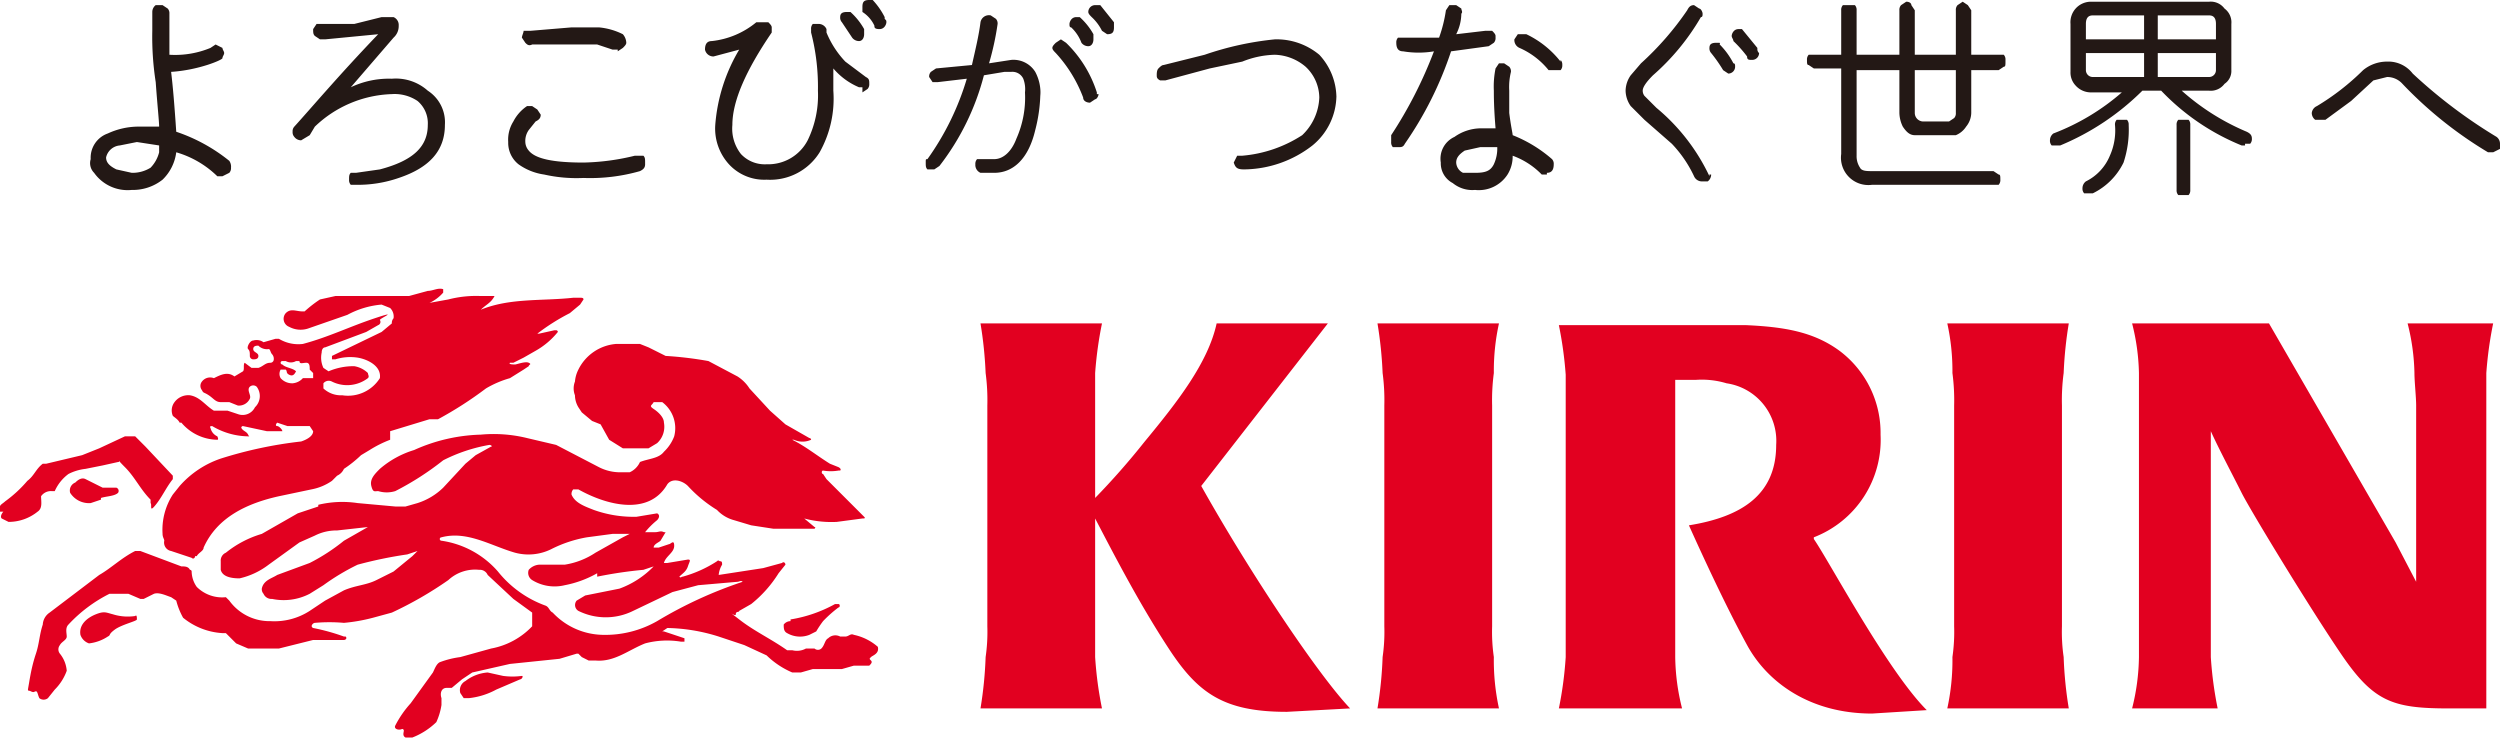
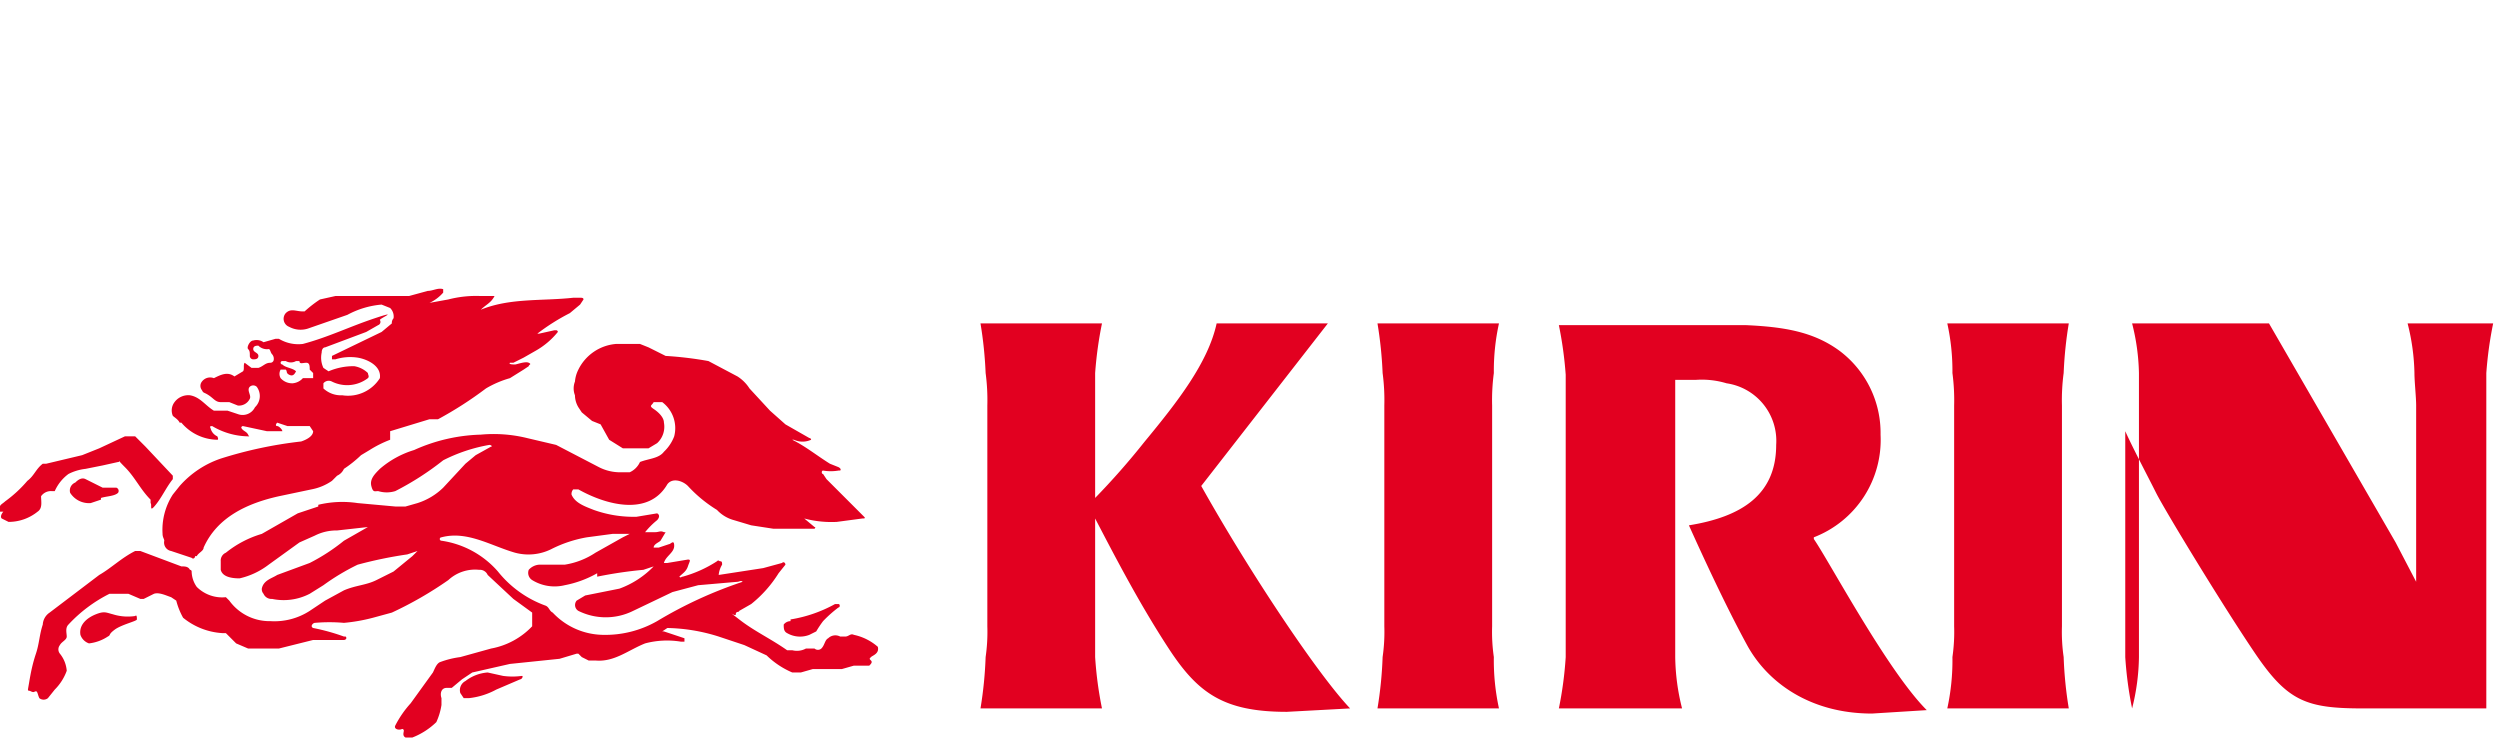
<svg xmlns="http://www.w3.org/2000/svg" viewBox="0 0 146.1 43.2">
  <defs />
  <g data-name="レイヤー 2">
-     <path fill="#231815" d="M9.3 8.5L8 8.3l-1 .2a.9.9 0 00-.8.7c0 .3.2.5.6.7l.9.2a2 2 0 001.1-.3 2 2 0 00.5-.9v-.4m3.7 1.8h-.3a5.7 5.7 0 00-2.4-1.4 2.7 2.7 0 01-.8 1.6 2.8 2.8 0 01-1.8.6 2.4 2.4 0 01-2.2-1 .8.8 0 01-.2-.8 1.5 1.5 0 011-1.5A4.3 4.3 0 018 7.4h1.3c0-.3-.1-1.2-.2-2.6a17.3 17.3 0 01-.2-3V.7a.5.5 0 01.2-.4h.4l.3.2a.4.4 0 01.1.3v2.4a5.4 5.4 0 002.4-.4l.3-.2.4.2c0 .1.1.2.1.3s-.1.2-.1.3-1.4.7-3 .8c.1.8.2 2 .3 3.5a10 10 0 013.1 1.7.6.6 0 01.1.4.4.4 0 01-.1.3l-.4.2M26 7.3c0 1.5-.9 2.5-2.7 3.1a7.3 7.3 0 01-2.5.4h-.3a.4.4 0 01-.1-.3c0-.2 0-.3.1-.4h.3l1.4-.2c1.9-.5 2.8-1.3 2.8-2.6a1.7 1.7 0 00-.6-1.4 2.4 2.4 0 00-1.5-.4 6.8 6.8 0 00-4.5 1.9l-.3.5-.5.3a.5.5 0 01-.4-.2.4.4 0 01-.1-.3.4.4 0 01.1-.3c1-1.1 2.6-3 4.9-5.4l-3.1.3h-.3l-.3-.2c-.1-.1-.1-.2-.1-.4l.2-.3h2.2l1.6-.4h.7a.5.5 0 01.3.5.9.9 0 01-.3.7l-2.5 2.9a5.2 5.2 0 012.4-.5 2.8 2.8 0 012.1.7 2.2 2.2 0 011 2M36.1 2.9h-.3l-.9-.3h-3.8c-.2.1-.3 0-.4-.1l-.2-.3c0-.1.1-.3.1-.4h.4l2.4-.2H35a3.9 3.9 0 011.4.4.8.8 0 01.2.5c0 .1-.1.2-.2.3l-.3.2m1.6 6.6c0 .2-.1.3-.3.4a10.6 10.6 0 01-3.3.4 8.6 8.6 0 01-2.3-.2 3.4 3.4 0 01-1.5-.6 1.6 1.6 0 01-.6-1.3 2 2 0 01.3-1.2 2.4 2.4 0 01.8-.9h.3l.3.2.2.3c0 .2-.1.3-.3.4l-.4.5a1.1 1.1 0 00-.2.7.8.8 0 00.2.5c.4.5 1.5.7 3.2.7a13.6 13.6 0 003-.4h.5c.1.1.1.2.1.4M51.7 1.1c.1.1.1.1.1.2s-.1.4-.4.4-.3-.1-.3-.2a1.9 1.9 0 00-.7-.8V.4c0-.3.1-.4.4-.4h.2a4.3 4.3 0 01.7 1m-1.2.8V2c0 .2-.1.4-.3.4a.5.5 0 01-.4-.2l-.6-.9a.4.4 0 01-.1-.3c0-.2.1-.3.4-.3h.2a3.9 3.9 0 01.8 1m-.1 3.4h-.2A4 4 0 0148.7 4v1.3a6.4 6.4 0 01-.8 3.6 3.4 3.4 0 01-3.1 1.6 2.8 2.8 0 01-2.2-.9 3.1 3.1 0 01-.8-2.3 10.1 10.1 0 011.4-4.4l-1.5.4a.5.5 0 01-.5-.4c0-.3.1-.5.4-.5a4.9 4.9 0 002.6-1.1h.7c.1.1.2.2.2.3v.3c-1.5 2.2-2.3 4-2.3 5.4a2.4 2.4 0 00.5 1.7 1.9 1.9 0 001.5.6 2.6 2.6 0 002.4-1.4 6 6 0 00.6-2.9 12.7 12.7 0 00-.4-3.4v-.2a.4.4 0 01.1-.3h.3a.5.5 0 01.5.3v.2a5.5 5.5 0 001.1 1.7l1.2.9c.2.1.2.2.2.4a.4.4 0 01-.1.3l-.3.2M65.1 1.4v.2c0 .3-.1.4-.4.4l-.3-.2a2.8 2.8 0 00-.6-.8c-.1-.1-.2-.2-.2-.3a.4.4 0 01.4-.4h.3l.8 1m-1.2.8v.2c0 .2-.1.4-.3.4a.5.5 0 01-.4-.2 2.4 2.4 0 00-.6-.9c-.1 0-.1-.1-.1-.2s.1-.4.4-.4h.2a3.9 3.9 0 01.8 1m.2 3.5h.1c0 .1-.1.3-.2.3l-.3.2c-.2 0-.4-.1-.4-.3a8 8 0 00-1.6-2.6c-.1-.1-.2-.2-.2-.3s.1-.2.2-.3l.3-.2.3.2a7 7 0 011.8 2.9m-3.3-.1a9.1 9.1 0 01-.3 2.3c-.4 1.7-1.3 2.5-2.4 2.5h-.8a.5.5 0 01-.3-.5.4.4 0 01.1-.3h1c.5 0 1-.4 1.3-1.2a5.9 5.9 0 00.5-2.7 1.7 1.7 0 00-.1-.8.7.7 0 00-.7-.4h-.4l-1.2.2a14.6 14.6 0 01-2.6 5.3l-.3.2h-.4c-.1-.1-.1-.2-.1-.4s0-.2.1-.2a15.8 15.8 0 002.3-4.7l-1.7.2h-.3l-.2-.3a.4.4 0 01.1-.3l.3-.2 2.1-.2c.2-.9.4-1.7.5-2.5a.5.5 0 01.6-.4l.3.2a.4.4 0 01.1.3 16.4 16.4 0 01-.5 2.3l1.3-.2a1.5 1.5 0 011.4.7 2.6 2.6 0 01.3 1.4M78.1 5.6a3.8 3.8 0 01-1.4 2.9 6.6 6.6 0 01-4 1.4c-.4 0-.5-.1-.6-.4l.2-.4h.3a7.6 7.6 0 003.5-1.2 3.2 3.2 0 001-2.2 2.5 2.5 0 00-.8-1.8 2.9 2.9 0 00-1.8-.7 5.4 5.4 0 00-1.9.4l-1.9.4-2.6.7h-.3c-.2-.1-.2-.2-.2-.3s0-.3.1-.4.2-.2.3-.2l2.4-.6a18 18 0 014.1-.9 3.9 3.9 0 012.6.9 3.7 3.7 0 011 2.5M91.2 3.5a.4.4 0 01.1.3.4.4 0 01-.1.3h-.7a4.5 4.5 0 00-1.7-1.3.5.5 0 01-.3-.5l.2-.3h.5a5.6 5.6 0 012 1.6m-3.7 5h-1l-.9.2c-.3.2-.5.4-.5.7a.7.7 0 00.4.6h.7c.6 0 .9-.1 1.1-.5a2.2 2.2 0 00.2-1m2.9 1.6h-.3a4.5 4.5 0 00-1.7-1.1 2 2 0 01-.3 1.1 2 2 0 01-1.9.9 1.8 1.8 0 01-1.3-.4 1.3 1.3 0 01-.7-1.2A1.4 1.4 0 0185 8a2.7 2.7 0 011.5-.5h.9c-.1-1.2-.1-1.9-.1-2.2a5.3 5.3 0 01.1-1.3l.2-.3h.3l.3.2a.4.4 0 01.1.3 3.7 3.7 0 00-.1 1.1v1.3c.1.8.2 1.2.2 1.3a7.9 7.9 0 012.3 1.4.4.4 0 01.1.3c0 .3-.1.5-.4.5m-3-7.9a.4.4 0 01-.1.3l-.3.2-2.2.3a21 21 0 01-2.7 5.4c-.1.2-.2.2-.4.2h-.3a.4.4 0 01-.1-.3v-.4A25.1 25.1 0 0083.8 3 5.4 5.4 0 0182 3c-.3 0-.4-.2-.4-.5a.4.4 0 01.1-.3h2.4a8.3 8.3 0 00.4-1.6l.2-.3h.4l.3.2c0 .1.1.2 0 .3a2.7 2.7 0 01-.3 1.2l1.7-.2h.4c.1.1.2.2.2.3M102.7 2.9a.3.3 0 00.1.2.4.4 0 01-.4.4c-.2 0-.3 0-.3-.2a7.3 7.3 0 00-.8-.9c0-.1-.1-.2-.1-.3s.1-.4.4-.4h.2l.9 1.1m-1.4.9c.1 0 .1.1.1.2a.4.4 0 01-.4.4l-.3-.2a8.6 8.6 0 00-.7-1 .4.4 0 01-.1-.3c0-.2.1-.3.4-.3s.2 0 .2.1a4.4 4.4 0 01.8 1.1m-1.4 6.5h.1a.5.5 0 01-.2.4h-.3a.5.5 0 01-.5-.3 7.1 7.1 0 00-1.3-1.9L96.1 7l-.8-.8a1.6 1.6 0 01-.3-.9 1.6 1.6 0 01.3-.9l.6-.7A17.4 17.4 0 0098.6.6c.1-.2.2-.3.4-.3l.3.2c.1 0 .2.2.2.3s0 .2-.1.2a13.5 13.5 0 01-2.8 3.4q-.6.6-.6.9a.5.5 0 00.1.3l.7.7a11.6 11.6 0 013.1 4M114.3 6.6V4.1h-2.4v2.5a.5.5 0 00.5.5h1.5l.3-.2a.4.4 0 00.1-.3m2.9-3c0 .2 0 .3-.1.3l-.3.2h-1.6v2.5a1.3 1.3 0 01-.3.8 1.3 1.3 0 01-.6.5h-2.4c-.3 0-.5-.2-.7-.5a1.9 1.9 0 01-.2-.8V4.1h-2.5v5a1.2 1.2 0 00.2.7c.1.2.4.2.7.2h7.1l.3.2c.1 0 .1.1.1.3a.4.4 0 01-.1.3h-7.4a1.6 1.6 0 01-1.8-1.8V4H106l-.3-.2c-.1 0-.1-.1-.1-.3a.4.4 0 01.1-.3h1.9V.6a.4.4 0 01.1-.3h.7a.4.4 0 01.1.3v2.6h2.5V.6a.4.4 0 01.1-.3l.3-.2c.2 0 .3.1.3.2l.2.3v2.6h2.4V.6a.4.4 0 01.1-.3l.3-.2.3.2.2.3v2.6h1.9a.4.4 0 01.1.3M128 11.1a.4.4 0 01-.1.3h-.6a.4.4 0 01-.1-.3V7.3a.4.4 0 01.1-.3h.6a.4.4 0 01.1.3zm1.5-7v-1h-3.4v1.4h3a.4.4 0 00.4-.4m0-1.8v-.9c0-.3-.1-.5-.4-.5h-3v1.4zm-4.2 2.2V3.1h-3.4v1a.4.4 0 00.4.4zm0-2.2V.9h-3c-.3 0-.4.2-.4.5v.9zm-.9 5a6.1 6.1 0 01-.3 2.2 3.9 3.9 0 01-1.8 1.8h-.5a.4.4 0 01-.1-.3.5.5 0 01.2-.4 2.9 2.9 0 001.4-1.5 3.6 3.6 0 00.3-1.8.4.4 0 01.1-.3h.6a.4.4 0 01.1.3m6.8 1.2h-.2a13.5 13.5 0 01-4.7-3.2h-1.1a14.9 14.9 0 01-4.8 3.2h-.5a.4.4 0 01-.1-.3.5.5 0 01.2-.4 13.3 13.3 0 004-2.4h-1.8a1.2 1.2 0 01-.9-.4 1.1 1.1 0 01-.3-.8V1.4a1.2 1.2 0 01.3-.9 1.2 1.2 0 01.9-.4h6.9a1 1 0 01.9.4 1 1 0 01.4.9v2.7a.9.9 0 01-.4.8 1 1 0 01-.9.4h-1.6a13.6 13.6 0 003.8 2.4c.2.1.3.2.3.4a.4.4 0 01-.1.3h-.3M145.6 8.9h-.2a23.6 23.6 0 01-5-4 1.2 1.2 0 00-.9-.4l-.8.2-1.3 1.2-1.5 1.1h-.6a.5.5 0 01-.2-.4.5.5 0 01.3-.4 14.2 14.2 0 002.7-2.1 2.2 2.2 0 011.4-.5 1.8 1.8 0 011.5.7 29.6 29.6 0 004.9 3.7.5.5 0 01.2.4v.3l-.4.2" />
-     <path fill="#e20020" d="M87.3 21.8a12.9 12.9 0 01.3-2.9h-7.1a23.6 23.6 0 01.3 2.9 12.1 12.1 0 01.1 1.9v12.9a10.3 10.3 0 01-.1 1.8 23.3 23.3 0 01-.3 3h7.1a13.2 13.2 0 01-.3-3 10.3 10.3 0 01-.1-1.8V23.7a12.1 12.1 0 01.1-1.9M120.6 21.8a23.6 23.6 0 01.3-2.9h-7.1a12.9 12.9 0 01.3 2.9 12.1 12.1 0 01.1 1.9v12.9a10.3 10.3 0 01-.1 1.8 13.2 13.2 0 01-.3 3h7.1a23.3 23.3 0 01-.3-3 10.3 10.3 0 01-.1-1.8V23.7a12.1 12.1 0 01.1-1.9M145.3 41.4V21.8a22.6 22.6 0 01.4-2.9h-5a12.7 12.7 0 01.4 2.9c0 .5.1 1.4.1 1.9V34l-1.2-2.3-7.4-12.8h-8a12.7 12.7 0 01.4 2.9v16.6a12.8 12.8 0 01-.4 3h5a21.9 21.9 0 01-.4-3V25.2c.5 1.1 1.3 2.6 1.8 3.6s3.9 6.6 5.8 9.4 3 3.2 6.3 3.2h2.2M77.6 18.9h-6.5c-.5 2.3-2.3 4.6-4.2 6.9a43.4 43.4 0 01-2.9 3.3v-7.3a22.6 22.6 0 01.4-2.9h-7.1a23.6 23.6 0 01.3 2.9 12.1 12.1 0 01.1 1.9v12.9a10.3 10.3 0 01-.1 1.8 23.3 23.3 0 01-.3 3h7.1a21.9 21.9 0 01-.4-3v-8.1c1.2 2.3 2.6 5 4.3 7.6s3.2 3.7 6.9 3.7l3.7-.2c-1.9-2-5.9-8-8.7-13l7.4-9.5M106 31.4a6.1 6.1 0 003.9-6 6 6 0 00-2.4-4.9c-1.5-1.1-3.2-1.4-5.5-1.5H91.1a22.6 22.6 0 01.4 2.9v16.5a21.9 21.9 0 01-.4 3h7.2a12.8 12.8 0 01-.4-3V22.2h1.2a5 5 0 011.8.2 3.4 3.4 0 012.9 3.6c0 2.9-2 4.2-5.1 4.7.9 2 2.2 4.8 3.4 7s3.7 4 7.3 4l3.2-.2c-2.3-2.3-5.7-8.7-6.6-10M18.1 21.6c0-.2 0-.4-.2-.4s-.4.1-.4-.1h-.2a.6.6 0 01-.6 0h-.2a.1.1 0 000 .2c.2.2.6.2.8.4-.1.2-.2.3-.4.2s-.1-.2-.2-.3h-.3a.5.5 0 000 .5.9.9 0 00.7.3.9.9 0 00.6-.3h.6v-.3l-.2-.2m16.8 12.1a25.1 25.1 0 012.7-.4l.6-.2a5.3 5.3 0 01-2 1.3l-2 .4-.5.3a.4.4 0 00.1.6 3.6 3.6 0 003.2 0l2.3-1.1 1.5-.4 2.3-.2c.1 0 .2-.1.3 0a25 25 0 00-5 2.3 6.1 6.1 0 01-3.2.8 4.1 4.1 0 01-2.9-1.3c-.2-.1-.2-.3-.4-.4a6.3 6.3 0 01-2.8-2 5.4 5.4 0 00-3.3-1.8.1.1 0 010-.2c1.5-.4 2.9.5 4.3.9a3 3 0 002.1-.2 7.4 7.4 0 012.1-.7l1.5-.2h1l-.4.2-1.6.9a4.5 4.5 0 01-1.8.7h-1.5a.9.9 0 00-.6.3.5.5 0 00.2.6 2.5 2.5 0 001.9.3 6.2 6.2 0 001.9-.7M6.6 35.9a2.9 2.9 0 001.3.1c.1-.1.1.1.1.2s-.9.3-1.3.6-.2.3-.4.4a2.5 2.5 0 01-1.1.4.8.8 0 01-.5-.5c-.1-.6.4-1 .9-1.2s.6-.1 1 0m-.7-6.7l-.6.2a1.3 1.3 0 01-1.2-.6.5.5 0 01.3-.6c.2-.2.4-.3.6-.2l1 .5h.8a.2.2 0 01.1.3c-.2.2-.7.2-1 .3m2.9.1c-.6-.6-.9-1.3-1.5-1.9s-.2-.3-.4-.3l-.9.2-1 .2a2.9 2.9 0 00-1 .3 2.5 2.5 0 00-.8 1H3a.7.7 0 00-.6.3c0 .3.1.7-.2.9a2.7 2.7 0 01-1.7.6l-.4-.2c-.1-.1 0-.3.1-.4H0v-.3c0-.1.2-.2.3-.3a7.4 7.4 0 001.3-1.2c.4-.3.5-.7.9-1h.2l2.1-.5 1-.4 1.5-.7h.6l.6.6 1.6 1.7v.2c-.4.5-.6 1-1 1.5s-.2 0-.3-.1m14-3.7a6.7 6.7 0 00-1.2.6l-.5.3a7 7 0 01-1 .8.8.8 0 01-.4.4l-.3.3a3.1 3.1 0 01-1.2.5l-1.9.4c-1.8.4-3.6 1.2-4.4 3 0 .2-.3.3-.4.5h-.1c0 .1-.1.2-.2.1l-1.2-.4a.5.5 0 01-.4-.6c0-.1-.1-.2-.1-.4a3.8 3.8 0 01.6-2.3l.4-.5a5.6 5.6 0 012.4-1.6 24.6 24.6 0 014.7-1c.3-.1.7-.3.7-.6l-.2-.3h-1.3l-.6-.2c-.1.1-.1.2 0 .2s.3.2.3.3h-.9l-1.4-.3a.1.1 0 00-.1.1c.1.2.3.2.4.4s.1.1 0 .1a4.2 4.2 0 01-2.1-.6s-.2 0-.1.1a.7.7 0 00.4.5s.1.2 0 .2a2.8 2.8 0 01-2.1-1h-.1c-.1-.2-.3-.3-.4-.4a.8.8 0 01.1-.8 1 1 0 01.9-.4c.6.1.9.6 1.4.9h.8l.6.2a.8.8 0 001-.4.9.9 0 00.1-1.2.3.3 0 00-.4 0c-.2.2.1.5 0 .7a.7.7 0 01-.7.4l-.5-.2h-.5c-.3 0-.4-.2-.7-.4s-.3-.1-.4-.3a.4.4 0 010-.5.6.6 0 01.7-.2c.4-.2.8-.4 1.2-.1l.5-.3c.1-.1 0-.4.1-.5l.4.3h.4c.3-.1.4-.3.7-.3a.2.2 0 00.2-.2.4.4 0 00-.1-.3c-.1-.1-.1-.3-.2-.3a.7.7 0 01-.6-.2c-.1 0-.3 0-.3.2s.3.2.3.4-.2.2-.3.2a.2.2 0 01-.2-.2c0-.2 0-.3-.1-.4s.1-.5.3-.5a.7.7 0 01.6.1l.7-.2h.2a2.2 2.2 0 001.4.3c1.5-.4 2.7-1 4.2-1.5s.3 0 .3.1a.2.2 0 01-.1.3l-.7.4-2.4.9c-.1 0-.2.1-.2.3a1.4 1.4 0 00.1.9l.3.2a3.7 3.7 0 011.5-.3 1.5 1.5 0 01.8.4c0 .1.1.2 0 .3a2 2 0 01-2.1.2.4.4 0 00-.5.1v.3a1.5 1.5 0 001.1.4 2.2 2.2 0 002.2-1c.1-.7-.7-1.1-1.3-1.2a2.9 2.9 0 00-1.3.1h-.2v-.2l2.9-1.4.6-.5a.4.4 0 01.1-.3.7.7 0 00-.2-.6l-.5-.2a5.1 5.1 0 00-2 .6l-2.3.8a1.4 1.4 0 01-1.1-.1.5.5 0 01-.2-.8c.3-.3.6-.1 1-.1h.1a7.1 7.1 0 01.9-.7l.9-.2h4.3L25 17c.3 0 .6-.2.9-.1v.2a2.4 2.4 0 01-.8.6l1.1-.2a6.5 6.5 0 011.9-.2h.8c-.2.4-.5.5-.8.8 1.7-.7 3.6-.5 5.4-.7h.4c.1 0 .2 0 .2.1l-.2.3-.6.5a12.2 12.2 0 00-1.9 1.2h.1l.9-.2h.1a.1.1 0 01.1.1 4.5 4.5 0 01-1.3 1.1l-.7.4-.6.3h-.2c-.1.1.2.1.3.1s.6-.2.8-.1 0 .1 0 .2l-.3.2-.8.5a5.9 5.9 0 00-1.4.6 22 22 0 01-2.8 1.8h-.5l-2.3.7m6.6 14.3a4.1 4.1 0 001.1 0c.1 0 0 .2-.1.2l-1.4.6a4.3 4.3 0 01-1.6.5h-.3l-.2-.3a.6.6 0 01.3-.7 2.4 2.4 0 011.3-.5l.9.2m-10.8-9.9l-1.2.4-2.1 1.2a6.1 6.1 0 00-2.1 1.1.5.5 0 00-.3.5v.5c.1.4.6.5 1.1.5a4.4 4.4 0 001.7-.8l1.8-1.3.9-.4a2.8 2.8 0 011.3-.3l1.8-.2-1.4.8a11.3 11.3 0 01-2 1.3l-1.9.7c-.3.2-.8.3-.9.8a.4.4 0 00.1.3.5.5 0 00.5.3 3.3 3.3 0 002.2-.3l.8-.5a13.2 13.2 0 012-1.2 24.7 24.7 0 012.9-.6l.6-.2-.3.3-1.1.9-1 .5c-.6.3-1.2.3-1.9.6l-1.1.6-.9.6a3.8 3.8 0 01-2.3.6 2.9 2.9 0 01-2.4-1.2l-.2-.2a2.1 2.1 0 01-1.7-.6 1.6 1.6 0 01-.3-.9.1.1 0 00-.1-.1c-.1-.2-.3-.2-.5-.2l-2.4-.9h-.3c-.8.4-1.4 1-2.1 1.4l-2.9 2.2a.9.9 0 00-.4.7c-.2.6-.2 1.1-.4 1.7s-.3 1.1-.4 1.7-.1.4.1.5.2 0 .3 0 .1.2.2.4a.4.4 0 00.5 0l.4-.5a3 3 0 00.7-1.1 1.8 1.8 0 00-.4-1 .4.4 0 010-.5c.1-.2.4-.3.4-.5s-.1-.5.1-.7a8.4 8.4 0 012.4-1.8h1.1l.7.3h.2l.6-.3c.3-.1.7.1 1 .2l.3.2a4.2 4.2 0 00.4 1 4 4 0 002.3.9h.2l.6.6.7.3h1.8l2-.5h1.8c.1 0 .2-.1.1-.2h-.1a12.1 12.1 0 00-1.8-.5c-.2-.1 0-.3.1-.3a9.7 9.7 0 011.7 0 10.1 10.1 0 001.7-.3l1.1-.3a21.7 21.7 0 003.3-1.9 2.3 2.3 0 011.8-.6.5.5 0 01.5.3L30 35l1.1.8v.8a4.4 4.4 0 01-2.4 1.3l-1.8.5a5.3 5.3 0 00-1.2.3c-.2.1-.3.4-.4.6L24 41.1a6 6 0 00-.9 1.3c-.1.2.2.3.4.2a.1.1 0 01.1.1c0 .1-.1.3.1.4h.4a4.2 4.2 0 001.4-.9 3.8 3.8 0 00.3-1v-.4c-.1-.3 0-.6.3-.6h.3l.6-.5.6-.4 2.2-.5 2.9-.3 1-.3h.1l.2.2.4.2h.4c1.1.1 1.9-.6 2.9-1a5 5 0 012.1-.1h.2v-.2l-1.2-.4h-.1l.3-.2a10.5 10.5 0 013 .5l1.5.5 1.3.6a4.9 4.9 0 001.5 1h.5l.7-.2h1.7l.7-.2h.9c.1-.1.2-.2.1-.3s-.1-.1 0-.2.5-.2.4-.6a3.1 3.1 0 00-1.4-.7c-.2-.1-.3.1-.5.1h-.3a.6.6 0 00-.7.1c-.2.1-.2.4-.4.6a.3.3 0 01-.4 0h-.5a1.1 1.1 0 01-.8.1H46c-1-.7-1.9-1.1-2.8-1.8s-.2-.1-.2-.3.2-.1.2-.2l.7-.4a7.1 7.1 0 001.6-1.8l.4-.5c0-.1-.1-.2-.2-.1l-1.1.3-1.3.2-1.3.2a1.4 1.4 0 01.2-.6c0-.1 0-.2-.1-.2s-.1-.1-.2 0a7.2 7.2 0 01-2 .9c-.1 0-.1.1-.2 0 .2-.2.4-.3.5-.6s.2-.4 0-.4l-1.2.2h-.2c.1-.4.6-.6.6-1s-.2-.1-.3-.1l-.6.2h-.3c0-.2.3-.3.4-.4l.3-.5h-.1c-.2-.1-.3 0-.5 0h-.6a4.6 4.6 0 01.7-.7c.1-.1.2-.3 0-.4l-1.2.2a6.9 6.9 0 01-2.5-.4c-.5-.2-1.1-.4-1.3-.9a.4.4 0 01.1-.3h.3c1.6.9 4.1 1.6 5.2-.3.3-.4.9-.2 1.2.1a7.9 7.9 0 001.7 1.4 2.1 2.1 0 001 .6l1 .3 1.3.2h2.4s.1-.1 0-.1l-.6-.5a6.2 6.2 0 001.9.2l1.5-.2c.1 0 .2 0 .1-.1L48.3 28l-.2-.3c-.1 0-.1-.2 0-.2a2.7 2.7 0 00.9 0h.1c.1-.1-.1-.2-.1-.2l-.5-.2c-.8-.5-1.4-1-2.2-1.4h.1a1.2 1.2 0 001 0 .1.1 0 00-.1-.1l-1.4-.8-.9-.8-1.2-1.3a2.3 2.3 0 00-.7-.7l-1.7-.9a21.3 21.3 0 00-2.5-.3l-.4-.2-.6-.3-.5-.2H36a2.7 2.7 0 00-2.2 1.5 1.9 1.9 0 00-.2.7 1.1 1.1 0 000 .8 1.4 1.4 0 00.2.7l.2.3.6.5.5.2.5.9.8.5h1.5l.5-.3a1.3 1.3 0 00.4-1.2c0-.3-.3-.6-.6-.8s-.1-.2 0-.4h.5a1.9 1.9 0 01.7 2 2.4 2.4 0 01-.6.9c-.3.4-.9.4-1.4.6a1.2 1.2 0 01-.6.6h-.6a2.7 2.7 0 01-1.2-.3L32.5 26l-1.7-.4a8.2 8.2 0 00-2.7-.2 10.1 10.1 0 00-3.9.9 5.5 5.5 0 00-2 1.1c-.3.3-.6.6-.5 1s.2.3.4.3a1.7 1.7 0 001 0 16.7 16.7 0 002.8-1.8 9.5 9.5 0 012.7-.9c.1 0 .2.1.1.1l-.9.5-.6.5-1.3 1.4a3.8 3.8 0 01-1.5.9l-.7.2h-.6l-2.2-.2a6 6 0 00-2.3.1m27.6 6.7a8 8 0 002.6-.9h.2c.1 0 .1.2 0 .2a7.3 7.3 0 00-.9.8 6.1 6.1 0 00-.4.6l-.4.2A1.5 1.5 0 0146 37c-.2-.1-.2-.3-.2-.5a.5.5 0 01.4-.2" />
+     <path fill="#e20020" d="M87.3 21.8a12.9 12.9 0 01.3-2.9h-7.1a23.6 23.6 0 01.3 2.9 12.1 12.1 0 01.1 1.9v12.9a10.3 10.3 0 01-.1 1.8 23.3 23.3 0 01-.3 3h7.1a13.2 13.2 0 01-.3-3 10.3 10.3 0 01-.1-1.8V23.7a12.1 12.1 0 01.1-1.9M120.6 21.8a23.6 23.6 0 01.3-2.9h-7.1a12.9 12.9 0 01.3 2.9 12.1 12.1 0 01.1 1.9v12.9a10.3 10.3 0 01-.1 1.8 13.2 13.2 0 01-.3 3h7.1a23.3 23.3 0 01-.3-3 10.3 10.3 0 01-.1-1.8V23.7a12.1 12.1 0 01.1-1.9M145.3 41.4V21.8a22.6 22.6 0 01.4-2.9h-5a12.7 12.7 0 01.4 2.9c0 .5.1 1.4.1 1.9V34l-1.2-2.3-7.4-12.8h-8a12.7 12.7 0 01.4 2.9v16.6a12.8 12.8 0 01-.4 3a21.9 21.9 0 01-.4-3V25.2c.5 1.1 1.3 2.6 1.8 3.6s3.9 6.6 5.8 9.4 3 3.2 6.3 3.2h2.2M77.6 18.9h-6.5c-.5 2.3-2.3 4.6-4.2 6.9a43.4 43.4 0 01-2.9 3.3v-7.3a22.6 22.6 0 01.4-2.9h-7.1a23.6 23.6 0 01.3 2.9 12.1 12.1 0 01.1 1.9v12.9a10.3 10.3 0 01-.1 1.8 23.3 23.3 0 01-.3 3h7.1a21.9 21.9 0 01-.4-3v-8.1c1.2 2.3 2.6 5 4.3 7.6s3.2 3.7 6.9 3.7l3.7-.2c-1.9-2-5.9-8-8.7-13l7.4-9.5M106 31.4a6.1 6.1 0 003.9-6 6 6 0 00-2.4-4.9c-1.5-1.1-3.2-1.4-5.5-1.5H91.1a22.6 22.6 0 01.4 2.9v16.5a21.9 21.9 0 01-.4 3h7.2a12.8 12.8 0 01-.4-3V22.2h1.2a5 5 0 011.8.2 3.4 3.4 0 012.9 3.6c0 2.9-2 4.2-5.1 4.7.9 2 2.2 4.8 3.4 7s3.7 4 7.3 4l3.2-.2c-2.3-2.3-5.7-8.7-6.6-10M18.1 21.6c0-.2 0-.4-.2-.4s-.4.1-.4-.1h-.2a.6.6 0 01-.6 0h-.2a.1.1 0 000 .2c.2.2.6.2.8.4-.1.2-.2.3-.4.2s-.1-.2-.2-.3h-.3a.5.5 0 000 .5.9.9 0 00.7.3.9.9 0 00.6-.3h.6v-.3l-.2-.2m16.8 12.1a25.1 25.1 0 012.7-.4l.6-.2a5.3 5.3 0 01-2 1.3l-2 .4-.5.3a.4.4 0 00.1.6 3.6 3.6 0 003.2 0l2.3-1.1 1.5-.4 2.3-.2c.1 0 .2-.1.3 0a25 25 0 00-5 2.3 6.1 6.1 0 01-3.2.8 4.1 4.1 0 01-2.9-1.3c-.2-.1-.2-.3-.4-.4a6.3 6.3 0 01-2.8-2 5.4 5.4 0 00-3.3-1.8.1.1 0 010-.2c1.5-.4 2.9.5 4.3.9a3 3 0 002.1-.2 7.4 7.4 0 012.1-.7l1.5-.2h1l-.4.2-1.6.9a4.5 4.5 0 01-1.8.7h-1.5a.9.9 0 00-.6.3.5.5 0 00.2.6 2.5 2.5 0 001.9.3 6.2 6.2 0 001.9-.7M6.6 35.9a2.9 2.9 0 001.3.1c.1-.1.1.1.1.2s-.9.3-1.3.6-.2.3-.4.4a2.5 2.5 0 01-1.1.4.8.8 0 01-.5-.5c-.1-.6.4-1 .9-1.2s.6-.1 1 0m-.7-6.7l-.6.2a1.3 1.3 0 01-1.2-.6.5.5 0 01.3-.6c.2-.2.4-.3.6-.2l1 .5h.8a.2.2 0 01.1.3c-.2.2-.7.2-1 .3m2.9.1c-.6-.6-.9-1.3-1.5-1.9s-.2-.3-.4-.3l-.9.2-1 .2a2.9 2.9 0 00-1 .3 2.5 2.5 0 00-.8 1H3a.7.7 0 00-.6.3c0 .3.1.7-.2.9a2.7 2.7 0 01-1.7.6l-.4-.2c-.1-.1 0-.3.1-.4H0v-.3c0-.1.2-.2.3-.3a7.4 7.4 0 001.3-1.2c.4-.3.5-.7.9-1h.2l2.1-.5 1-.4 1.5-.7h.6l.6.6 1.6 1.7v.2c-.4.5-.6 1-1 1.5s-.2 0-.3-.1m14-3.7a6.7 6.7 0 00-1.2.6l-.5.3a7 7 0 01-1 .8.8.8 0 01-.4.4l-.3.3a3.1 3.1 0 01-1.2.5l-1.9.4c-1.8.4-3.6 1.2-4.4 3 0 .2-.3.3-.4.5h-.1c0 .1-.1.2-.2.1l-1.2-.4a.5.5 0 01-.4-.6c0-.1-.1-.2-.1-.4a3.8 3.8 0 01.6-2.3l.4-.5a5.6 5.6 0 012.4-1.6 24.6 24.6 0 014.7-1c.3-.1.7-.3.7-.6l-.2-.3h-1.3l-.6-.2c-.1.1-.1.2 0 .2s.3.2.3.3h-.9l-1.4-.3a.1.1 0 00-.1.1c.1.2.3.2.4.4s.1.1 0 .1a4.2 4.2 0 01-2.1-.6s-.2 0-.1.1a.7.7 0 00.4.5s.1.2 0 .2a2.8 2.8 0 01-2.1-1h-.1c-.1-.2-.3-.3-.4-.4a.8.8 0 01.1-.8 1 1 0 01.9-.4c.6.1.9.6 1.4.9h.8l.6.2a.8.8 0 001-.4.9.9 0 00.1-1.2.3.3 0 00-.4 0c-.2.2.1.5 0 .7a.7.7 0 01-.7.4l-.5-.2h-.5c-.3 0-.4-.2-.7-.4s-.3-.1-.4-.3a.4.4 0 010-.5.6.6 0 01.7-.2c.4-.2.8-.4 1.2-.1l.5-.3c.1-.1 0-.4.1-.5l.4.3h.4c.3-.1.4-.3.7-.3a.2.2 0 00.2-.2.4.4 0 00-.1-.3c-.1-.1-.1-.3-.2-.3a.7.7 0 01-.6-.2c-.1 0-.3 0-.3.2s.3.2.3.4-.2.2-.3.2a.2.2 0 01-.2-.2c0-.2 0-.3-.1-.4s.1-.5.3-.5a.7.7 0 01.6.1l.7-.2h.2a2.2 2.2 0 001.4.3c1.5-.4 2.7-1 4.2-1.5s.3 0 .3.1a.2.2 0 01-.1.3l-.7.4-2.4.9c-.1 0-.2.1-.2.3a1.4 1.4 0 00.1.9l.3.2a3.7 3.7 0 011.5-.3 1.5 1.5 0 01.8.4c0 .1.1.2 0 .3a2 2 0 01-2.1.2.4.4 0 00-.5.1v.3a1.5 1.5 0 001.1.4 2.2 2.2 0 002.2-1c.1-.7-.7-1.1-1.3-1.2a2.9 2.9 0 00-1.3.1h-.2v-.2l2.9-1.4.6-.5a.4.4 0 01.1-.3.7.7 0 00-.2-.6l-.5-.2a5.1 5.1 0 00-2 .6l-2.3.8a1.4 1.4 0 01-1.1-.1.5.5 0 01-.2-.8c.3-.3.6-.1 1-.1h.1a7.1 7.1 0 01.9-.7l.9-.2h4.3L25 17c.3 0 .6-.2.9-.1v.2a2.4 2.4 0 01-.8.6l1.1-.2a6.5 6.5 0 011.9-.2h.8c-.2.4-.5.5-.8.8 1.7-.7 3.6-.5 5.4-.7h.4c.1 0 .2 0 .2.1l-.2.3-.6.5a12.2 12.2 0 00-1.9 1.2h.1l.9-.2h.1a.1.1 0 01.1.1 4.5 4.5 0 01-1.3 1.1l-.7.4-.6.3h-.2c-.1.1.2.1.3.1s.6-.2.8-.1 0 .1 0 .2l-.3.2-.8.5a5.9 5.9 0 00-1.4.6 22 22 0 01-2.8 1.8h-.5l-2.3.7m6.6 14.3a4.1 4.1 0 001.1 0c.1 0 0 .2-.1.2l-1.4.6a4.3 4.3 0 01-1.6.5h-.3l-.2-.3a.6.6 0 01.3-.7 2.4 2.4 0 011.3-.5l.9.2m-10.8-9.9l-1.2.4-2.1 1.2a6.1 6.1 0 00-2.1 1.1.5.5 0 00-.3.5v.5c.1.4.6.5 1.1.5a4.4 4.4 0 001.7-.8l1.8-1.3.9-.4a2.8 2.8 0 011.3-.3l1.8-.2-1.4.8a11.3 11.3 0 01-2 1.3l-1.9.7c-.3.2-.8.3-.9.8a.4.4 0 00.1.3.5.5 0 00.5.3 3.3 3.3 0 002.2-.3l.8-.5a13.2 13.2 0 012-1.2 24.7 24.7 0 012.9-.6l.6-.2-.3.3-1.1.9-1 .5c-.6.3-1.2.3-1.9.6l-1.1.6-.9.6a3.8 3.8 0 01-2.3.6 2.9 2.9 0 01-2.4-1.2l-.2-.2a2.1 2.1 0 01-1.7-.6 1.6 1.6 0 01-.3-.9.1.1 0 00-.1-.1c-.1-.2-.3-.2-.5-.2l-2.4-.9h-.3c-.8.4-1.4 1-2.1 1.4l-2.9 2.2a.9.9 0 00-.4.7c-.2.6-.2 1.1-.4 1.7s-.3 1.1-.4 1.7-.1.4.1.5.2 0 .3 0 .1.2.2.4a.4.4 0 00.5 0l.4-.5a3 3 0 00.7-1.1 1.8 1.8 0 00-.4-1 .4.4 0 010-.5c.1-.2.4-.3.4-.5s-.1-.5.1-.7a8.4 8.4 0 012.4-1.8h1.1l.7.3h.2l.6-.3c.3-.1.7.1 1 .2l.3.2a4.2 4.2 0 00.4 1 4 4 0 002.3.9h.2l.6.6.7.3h1.8l2-.5h1.8c.1 0 .2-.1.1-.2h-.1a12.1 12.1 0 00-1.8-.5c-.2-.1 0-.3.1-.3a9.7 9.7 0 011.7 0 10.1 10.1 0 001.7-.3l1.1-.3a21.7 21.7 0 003.3-1.9 2.3 2.3 0 011.8-.6.5.5 0 01.5.3L30 35l1.1.8v.8a4.4 4.4 0 01-2.4 1.3l-1.8.5a5.3 5.3 0 00-1.2.3c-.2.1-.3.4-.4.6L24 41.1a6 6 0 00-.9 1.3c-.1.2.2.3.4.2a.1.1 0 01.1.1c0 .1-.1.3.1.4h.4a4.2 4.2 0 001.4-.9 3.8 3.8 0 00.3-1v-.4c-.1-.3 0-.6.3-.6h.3l.6-.5.6-.4 2.2-.5 2.9-.3 1-.3h.1l.2.2.4.2h.4c1.1.1 1.9-.6 2.9-1a5 5 0 012.1-.1h.2v-.2l-1.2-.4h-.1l.3-.2a10.5 10.5 0 013 .5l1.5.5 1.3.6a4.9 4.9 0 001.5 1h.5l.7-.2h1.7l.7-.2h.9c.1-.1.2-.2.1-.3s-.1-.1 0-.2.5-.2.4-.6a3.1 3.1 0 00-1.4-.7c-.2-.1-.3.1-.5.1h-.3a.6.6 0 00-.7.1c-.2.1-.2.4-.4.6a.3.3 0 01-.4 0h-.5a1.1 1.1 0 01-.8.1H46c-1-.7-1.9-1.1-2.8-1.8s-.2-.1-.2-.3.2-.1.2-.2l.7-.4a7.1 7.1 0 001.6-1.8l.4-.5c0-.1-.1-.2-.2-.1l-1.1.3-1.3.2-1.3.2a1.4 1.4 0 01.2-.6c0-.1 0-.2-.1-.2s-.1-.1-.2 0a7.2 7.2 0 01-2 .9c-.1 0-.1.1-.2 0 .2-.2.4-.3.5-.6s.2-.4 0-.4l-1.2.2h-.2c.1-.4.6-.6.6-1s-.2-.1-.3-.1l-.6.2h-.3c0-.2.3-.3.4-.4l.3-.5h-.1c-.2-.1-.3 0-.5 0h-.6a4.6 4.6 0 01.7-.7c.1-.1.2-.3 0-.4l-1.2.2a6.9 6.9 0 01-2.5-.4c-.5-.2-1.1-.4-1.3-.9a.4.4 0 01.1-.3h.3c1.6.9 4.1 1.6 5.2-.3.3-.4.9-.2 1.2.1a7.9 7.9 0 001.7 1.4 2.1 2.1 0 001 .6l1 .3 1.3.2h2.4s.1-.1 0-.1l-.6-.5a6.2 6.2 0 001.9.2l1.5-.2c.1 0 .2 0 .1-.1L48.3 28l-.2-.3c-.1 0-.1-.2 0-.2a2.7 2.7 0 00.9 0h.1c.1-.1-.1-.2-.1-.2l-.5-.2c-.8-.5-1.4-1-2.2-1.4h.1a1.2 1.2 0 001 0 .1.1 0 00-.1-.1l-1.4-.8-.9-.8-1.2-1.3a2.3 2.3 0 00-.7-.7l-1.7-.9a21.3 21.3 0 00-2.5-.3l-.4-.2-.6-.3-.5-.2H36a2.7 2.7 0 00-2.2 1.5 1.9 1.9 0 00-.2.7 1.1 1.1 0 000 .8 1.4 1.4 0 00.2.7l.2.3.6.5.5.2.5.9.8.5h1.5l.5-.3a1.3 1.3 0 00.4-1.2c0-.3-.3-.6-.6-.8s-.1-.2 0-.4h.5a1.9 1.9 0 01.7 2 2.4 2.4 0 01-.6.9c-.3.4-.9.4-1.4.6a1.2 1.2 0 01-.6.6h-.6a2.7 2.7 0 01-1.2-.3L32.5 26l-1.7-.4a8.2 8.2 0 00-2.7-.2 10.1 10.1 0 00-3.9.9 5.5 5.5 0 00-2 1.1c-.3.3-.6.6-.5 1s.2.3.4.3a1.7 1.7 0 001 0 16.7 16.7 0 002.8-1.8 9.5 9.5 0 012.7-.9c.1 0 .2.1.1.1l-.9.5-.6.5-1.3 1.4a3.8 3.8 0 01-1.5.9l-.7.2h-.6l-2.2-.2a6 6 0 00-2.3.1m27.6 6.7a8 8 0 002.6-.9h.2c.1 0 .1.2 0 .2a7.3 7.3 0 00-.9.8 6.1 6.1 0 00-.4.6l-.4.2A1.5 1.5 0 0146 37c-.2-.1-.2-.3-.2-.5a.5.5 0 01.4-.2" />
  </g>
</svg>